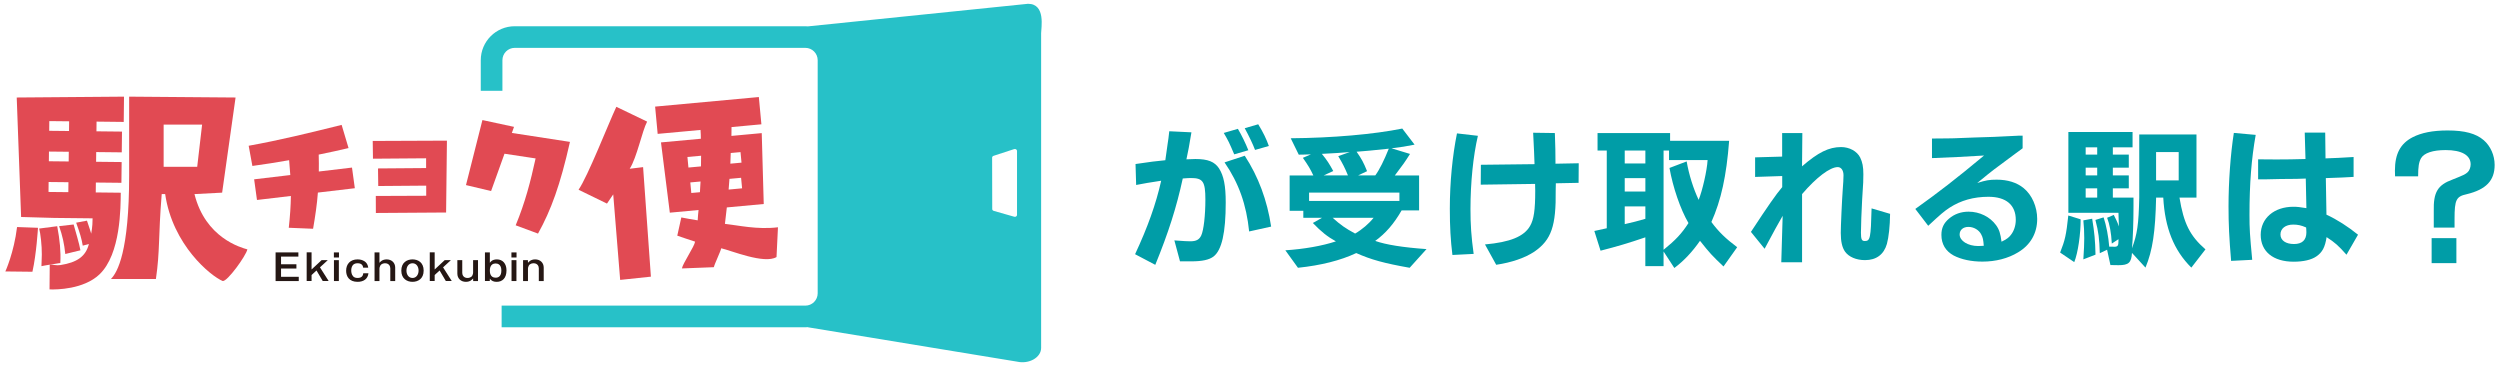
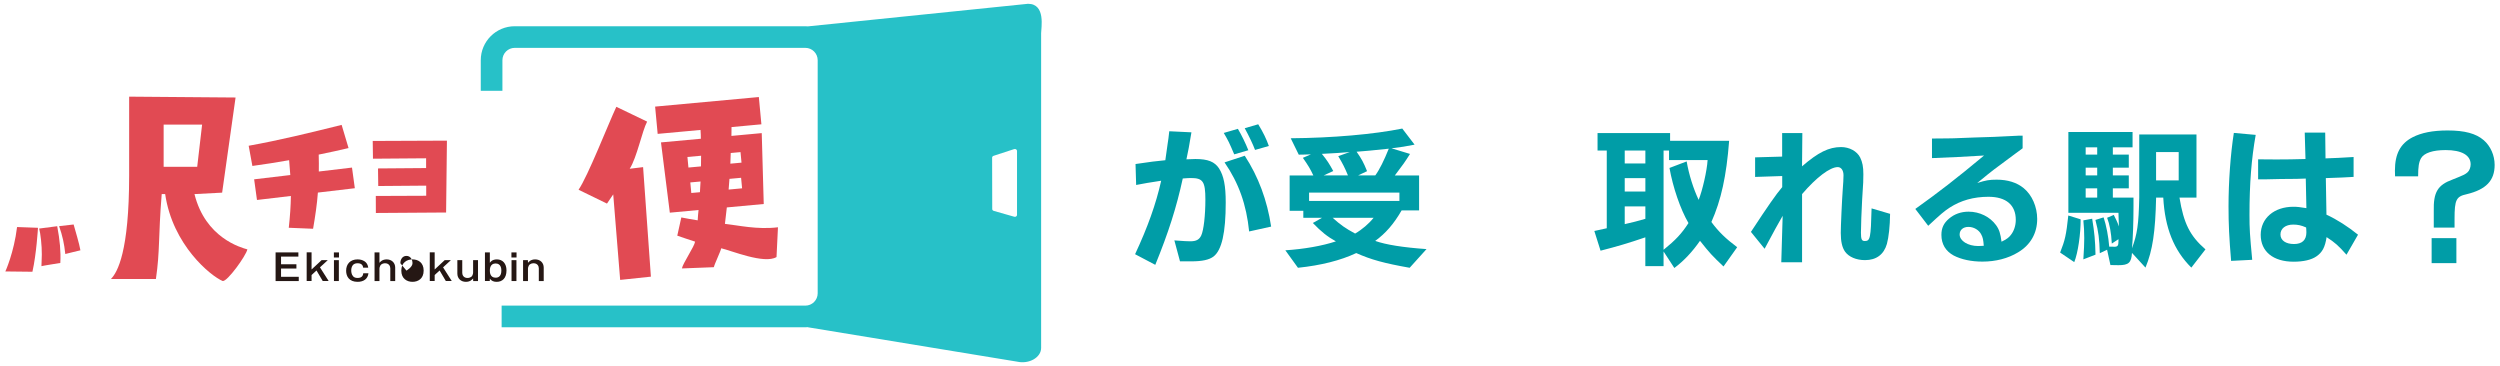
<svg xmlns="http://www.w3.org/2000/svg" id="_レイヤー_1" width="724" height="106" version="1.1" viewBox="0 0 724 106">
  <defs>
    <style>
      .st0 {
        fill: #e14a53;
      }

      .st1 {
        fill: #009da7;
      }

      .st2 {
        fill: #27c1c8;
      }

      .st3 {
        fill: #251714;
      }
    </style>
  </defs>
  <g>
    <g>
      <path class="st0" d="M56.32,56.21l8.01-.42,3.89-27.55-30.82-.25v22.83c0,22.01-3.36,28.04-5.28,29.98h13.03c1.21-8.3.65-11.89,1.68-24.59h1c2.17,14.84,13.26,23.75,16.65,25.17,1.29.29,6.75-7.27,7.16-9.16-1.88-.52-12.17-3.34-15.32-16.01ZM47.39,48.31v-12.23h11.14l-1.42,12.23h-9.72Z" />
      <g>
        <path class="st0" d="M17.47,76.15c.18-3.3-.14-6.6-.9-10.64l-5.23.68c.39,1.39.8,4.95.77,7.52-.02,1.52-.1,2.51-.11,3.37.73-.19,4.45-.74,5.47-.93Z" />
-         <path class="st0" d="M27.73,55.74l.03-2.88,7.4.08.07-6.01-7.4-.08.03-2.81,7.4.08.07-6.01-7.4-.08.03-2.81,7.87.09.08-7.32-31.07.25,1.27,34.6,9.57.27,11.13.12c0,.88-.03,2.38-.4,4.44-.14-.56-.48-1.51-1.23-3.77l-3.13.59c1.1,3.02,1.58,4.65,1.91,6.65.36-.12,1.35-.36,1.78-.48-.9,3.62-3.46,5.35-8.22,6.1-1.26.2-2.2-.15-3.12-.22l-.06,7.27c2.06.09,9.87-.02,14.43-4.32,6.26-5.91,6.15-19.61,6.2-23.68l-7.23-.08ZM19.79,55.65l-5.74-.06.03-2.88,5.74.06-.03,2.88ZM19.89,46.76l-5.74-.06.03-2.81,5.74.06-.03,2.81ZM19.99,37.94l-5.74-.06.03-2.81,5.74.06-.03,2.81Z" />
        <path class="st0" d="M23.29,72.49c-.32-1.92-1.48-5.69-1.97-7.48l-4.2.48c.99,2.85,1.48,5.1,1.79,8.07.6-.19,3.69-.88,4.38-1.07Z" />
        <path class="st0" d="M4.94,65.75l6.06.22s-.44,7.59-1.61,12.73l-7.84-.09s2.48-5.38,3.39-12.86Z" />
      </g>
    </g>
    <path class="st0" d="M187.41,35.22c-1.47,2.75-2.96,10.43-5.05,13.65l3.88-.47,2.26,31.72-8.9.94-2.01-24.77-1.81,2.67-8.23-4.01c2.7-3.91,8.56-18.92,10.94-24.02l8.92,4.29ZM220.5,36l-8.65.8c.02.87-.04,1.69-.03,2.56l8.78-.81.58,20.53-10.69.99-.55,4.76c3.56.37,9.36,1.74,15.36.99l-.42,8.62c-3.52,2.14-13.23-1.92-16.01-2.54-.18.89-1.96,4.59-2.14,5.48l-9.25.36c.26-1.48,3.62-6.34,3.82-7.76-1.71-.54-3.43-1.14-5.16-1.73l1.17-5.28c1.56.32,3.12.58,4.74.84.04-.99.15-1.99.25-2.99l-8.32.77-2.56-20.35,11.55-1.06c-.02-.87-.02-1.68-.1-2.55l-12.41,1.14-.74-7.9,30.04-2.77.74,7.9ZM199.08,45.47l.29,3.05,3.63-.33c.03-1.05,0-2.04.04-3.09l-3.96.36ZM200.19,55.89l2.51-.23c.03-1.05.14-2.05.18-3.1l-2.97.27.29,3.05ZM214.91,54.54l-.29-3.05-3.37.31-.24,3.1,3.89-.36ZM214.46,44.05l-2.84.26-.11,3.09,3.23-.3-.29-3.05Z" />
    <path class="st2" d="M297.71,1.1l-63.76,6.54c-.24-.02-.48-.04-.73-.04h-84.16c-5.42,0-9.83,4.41-9.83,9.83v8.86h6.27v-8.86c0-1.97,1.6-3.57,3.57-3.57h84.16c1.97,0,3.57,1.6,3.57,3.57v67.51c0,1.97-1.6,3.57-3.57,3.57h-87.96v6.27h87.96c.27,0,.54-.02.81-.04-.02.01-.04.03-.05.04l60.55,9.95c3.48.79,6.97-1.2,6.97-3.97V9.62c0-1.52,1.39-8.52-3.79-8.52ZM294.53,62.24c0,.37-.4.64-.79.53l-5.95-1.7c-.27-.07-.45-.3-.44-.55l-.03-14.88c0-.23.17-.43.41-.51l5.97-1.95c.4-.13.83.14.83.52v18.53Z" />
    <g>
      <path class="st0" d="M102.75,54.51l-10.69,1.26c-.25,3.4-.74,6.68-1.39,10.48l-7.04-.29c.37-3.36.57-6.3.61-9.21l-9.82,1.16-.82-5.98,10.47-1.24-.34-4.3c-3.54.62-7.14,1.2-10.64,1.67l-1.07-5.85c9.16-1.65,17.46-3.7,26.92-6.04l2,6.71c-2.61.61-5.54,1.27-8.64,1.89.04,1.73.07,3.36.03,4.9l9.61-1.14.82,5.98Z" />
      <path class="st0" d="M108.85,61.68l-.02-4.93,14.6-.06v-2.93s-13.89.11-13.89.11l-.07-5.09,13.93-.11v-2.83s-15.39.12-15.39.12l-.07-5.14,21.49-.09-.24,20.81-20.35.14Z" />
-       <path class="st0" d="M148.23,38.5l16.83,2.59c-2.82,12.52-5.49,19.79-9.25,26.56l-6.47-2.4c2.74-6.61,4.29-12.61,5.77-19.37l-9.01-1.36-3.88,10.81-7.27-1.73,4.76-18.83,9.15,1.97-.63,1.77Z" />
    </g>
    <g>
      <path class="st3" d="M86.41,73.1v1.22h-5.02v2.22h4.45v1.22h-4.45v2.41h5.13v1.22h-6.71v-8.29h6.59Z" />
      <path class="st3" d="M90.23,73.1v4.94l2.9-2.7h1.79l-2.26,2.08,2.52,3.96h-1.72l-1.8-3.05-1.43,1.31v1.73h-1.42v-8.29h1.42Z" />
      <path class="st3" d="M98.17,74.57h-1.48v-1.47h1.48v1.47ZM98.13,81.39h-1.42v-6.05h1.42v6.05Z" />
      <path class="st3" d="M106.7,79.14c-.17,1.62-1.39,2.48-3.14,2.48-2.43,0-3.32-1.57-3.32-3.21,0-1.99,1.25-3.29,3.31-3.29.34,0,2.79.01,3.09,2.39h-1.47c-.11-1.27-1.33-1.27-1.61-1.27-.42,0-1.06.08-1.43.61-.37.52-.41,1.15-.41,1.5,0,.3.04,1.11.53,1.65.2.23.56.5,1.29.5,1.5,0,1.61-.95,1.66-1.37h1.5Z" />
      <path class="st3" d="M109.89,73.1v3.01c.21-.26.79-.99,2.08-.99,1.47,0,2.48.97,2.48,2.39v3.88h-1.42v-3.7c0-.62-.4-1.45-1.51-1.45-.28,0-1.04.06-1.39.69-.17.32-.24.64-.24.83v3.63h-1.42v-8.29h1.42Z" />
-       <path class="st3" d="M122.69,78.37c0,2.39-1.68,3.25-3.23,3.25s-3.24-.87-3.24-3.25,1.67-3.25,3.24-3.25,3.23.86,3.23,3.25ZM117.71,78.37c0,1.18.65,2.13,1.76,2.13s1.75-1.01,1.75-2.13-.61-2.13-1.75-2.13-1.76.97-1.76,2.13Z" />
+       <path class="st3" d="M122.69,78.37c0,2.39-1.68,3.25-3.23,3.25s-3.24-.87-3.24-3.25,1.67-3.25,3.24-3.25,3.23.86,3.23,3.25ZM117.71,78.37s1.75-1.01,1.75-2.13-.61-2.13-1.75-2.13-1.76.97-1.76,2.13Z" />
      <path class="st3" d="M125.88,73.1v4.94l2.9-2.7h1.79l-2.26,2.08,2.52,3.96h-1.72l-1.8-3.05-1.43,1.31v1.73h-1.42v-8.29h1.42Z" />
      <path class="st3" d="M133.87,75.34v3.71c0,.61.4,1.45,1.51,1.45.28,0,1.06-.07,1.4-.69.18-.33.23-.65.23-.84v-3.63h1.42v6.05h-1.39l-.03-.76c-.2.25-.79.99-2.08.99-1.47,0-2.48-.98-2.48-2.39v-3.89h1.42Z" />
      <path class="st3" d="M141.86,73.1v3.01c.18-.26.66-.99,2.05-.99,1.69,0,2.77,1.25,2.77,3.18,0,2.26-1.2,3.32-2.85,3.32-.81,0-1.5-.23-1.97-.94l-.02.7h-1.4v-8.29h1.42ZM141.86,78.36c0,.5.05,2.06,1.68,2.06.93,0,1.65-.55,1.65-2.06,0-.41-.02-2.06-1.67-2.06s-1.66,1.69-1.66,2.06Z" />
      <path class="st3" d="M149.59,74.57h-1.48v-1.47h1.48v1.47ZM149.56,81.39h-1.42v-6.05h1.42v6.05Z" />
      <path class="st3" d="M152.88,75.34l.02.77c.21-.26.79-.99,2.08-.99,1.47,0,2.48.97,2.48,2.39v3.88h-1.42v-3.7c0-.62-.4-1.45-1.51-1.45-.28,0-1.04.06-1.39.69-.17.32-.24.64-.24.83v3.63h-1.42v-6.05h1.4Z" />
    </g>
  </g>
  <g>
    <path class="st1" d="M328.86,47.5c4.7-.7,5.58-.79,8.62-1.1.22-1.67.44-3.08.66-4.7.22-1.36.26-1.71.48-3.69l6.42.31c-.75,4.53-.84,4.92-1.45,7.82,1.1-.04,1.98-.09,2.59-.09,3.65,0,5.58.79,6.86,2.73,1.36,2.15,1.93,4.97,1.93,9.85,0,8.79-1.14,13.8-3.52,15.65-1.27.97-3.3,1.41-6.51,1.41h-3.21l-1.63-6.07c3.12.22,3.56.26,4.62.26,1.71,0,2.59-.48,3.17-1.71.7-1.54,1.19-5.76,1.19-10.37,0-5.23-.7-6.24-4.18-6.24-.57,0-1.19.04-2.37.13-1.8,8.31-4.13,15.65-7.96,25.01l-5.85-3.08c3.65-7.83,6.02-14.42,7.56-21.28-3.91.62-4.57.7-7.25,1.23l-.18-6.07ZM358.49,37.31c1.05,1.76,2.29,4.31,3.03,6.2l-4.09,1.19c-1.45-3.43-1.76-4.04-3.03-6.2l4.09-1.19ZM360.47,45.09c3.96,6.07,6.51,12.92,7.65,20.53l-6.37,1.41c-.79-7.78-2.99-13.98-7.12-20l5.85-1.93ZM364.38,35.99c1.45,2.37,2.33,4.18,3.08,6.29l-4,1.14c-.53-1.45-1.8-4.13-2.99-6.29l3.91-1.14Z" />
    <path class="st1" d="M382.85,63.07h-5.41v-2.02h-3.96v-10.24h6.86c-.88-1.89-1.49-2.9-3.03-5.1l2.33-1.01c-1.67.04-1.93.09-3.52.09l-2.33-4.75c12.05-.09,24.09-1.14,32.31-2.81l3.56,4.66c-2.95.57-3.43.66-6.68,1.06l5.36,1.63c-1.41,2.24-2.02,3.12-4.4,6.24h7.03v10.11h-5.06c-2.24,3.91-4.66,6.68-7.65,8.84,3.08,1.1,8.09,1.89,14.86,2.37l-4.88,5.41c-7.43-1.32-11.12-2.33-15.47-4.26-4.57,2.15-10.2,3.56-16.88,4.26l-3.65-5.06c5.36-.35,10.68-1.27,14.64-2.59-2.46-1.36-4.22-2.77-6.68-5.32l2.64-1.49ZM405.27,58.19v-2.42h-26.16v2.42h26.16ZM390.37,50.8c-.92-2.24-1.49-3.34-2.81-5.58l3.34-1.19c-2.59.22-3.69.31-8.09.53,1.54,1.89,2.15,2.86,3.3,4.97l-2.77,1.27h7.03ZM385.93,63.07c2.37,2.11,3.6,2.99,6.51,4.57,1.93-1.1,4-2.86,5.36-4.57h-11.87ZM398.28,50.8c1.23-1.67,2.55-4.35,3.91-7.74-5.14.53-6.29.66-9.32.88,1.45,2.07,2.02,3.12,3.03,5.63l-2.59,1.23h4.97Z" />
-     <path class="st1" d="M428,39.33c-1.36,5.76-2.15,13.58-2.15,21.23,0,4.48.22,7.91.92,12.97l-6.15.31c-.53-4.31-.75-8.18-.75-13.41,0-7.56.75-15.3,2.07-21.8l6.07.7ZM428.84,47.72l15.56-.18c-.04-1.76-.18-4.79-.4-9.1l6.29.09c.13,3.78.18,5.67.18,8.88l6.73-.13-.04,5.67-6.59.13-.04,1.98c.13,10.37-1.23,14.38-6.15,17.8-2.77,1.85-6.68,3.17-11.08,3.82l-3.25-5.89c7.3-.66,11.3-2.29,13.06-5.36,1.1-1.89,1.49-4.62,1.49-10.15,0-.44,0-1.14-.04-2.02l-15.74.22.04-5.76Z" />
    <path class="st1" d="M462.65,43.59v-5.06h21.01v2.24h17.1c-.79,10.29-2.33,17.19-5.14,23.52,2.11,2.86,4.18,4.84,7.47,7.3l-3.96,5.58c-3.34-3.17-3.91-3.78-6.81-7.43-2.2,3.17-4.62,5.76-7.43,7.87l-3.12-4.79v4.26h-5.28v-8.35c-4.75,1.63-8.31,2.68-12.97,3.87l-1.8-5.71,3.6-.79v-22.51h-2.68ZM476.5,47.33v-3.74h-5.98v3.74h5.98ZM476.5,55.46v-3.87h-5.98v3.87h5.98ZM470.52,59.77v5.14c2.81-.66,3.25-.75,5.98-1.54v-3.6h-5.98ZM488.46,46.76c.66,3.82,1.93,7.87,3.47,11.12,1.1-2.73,2.42-8.48,2.59-11.52h-11.17v-2.77h-1.58v28.75c3.47-2.81,5.23-4.66,7.21-7.74-2.37-4.09-4.48-10.29-5.5-15.96l4.97-1.89Z" />
    <path class="st1" d="M516.11,50.98l-7.83.26v-5.67l7.83-.22v-6.81h5.85l-.09,9.63c4.66-4.04,7.78-5.58,11.3-5.58,2.42,0,4.62,1.19,5.54,3.03.66,1.36.92,2.68.92,4.84,0,1.8,0,2.11-.35,7.34-.18,3.34-.35,7.52-.35,9.58,0,1.89.22,2.42,1.1,2.42,1.58,0,1.76-.79,1.98-9.45l5.36,1.58c-.04,3.65-.4,6.77-.92,8.7-.88,3.08-3.08,4.7-6.33,4.7-2.55,0-4.7-.92-5.8-2.46-.83-1.19-1.23-2.9-1.23-5.41,0-2.02.35-9.63.57-12.57.13-1.67.22-3.08.22-4.13,0-1.41-.66-2.37-1.67-2.37-2.24,0-6.2,2.99-10.33,7.82v19.74h-6.02l.4-13.45c-1.01,1.71-2.77,4.92-5.23,9.54l-3.96-4.88c4.79-7.3,7.25-10.86,9.06-12.97v-3.21Z" />
    <path class="st1" d="M572.61,53c2.46-.79,3.52-.97,5.63-.97,3.17,0,5.85.83,7.82,2.46,2.42,1.98,3.91,5.41,3.91,8.92,0,4.13-1.93,7.52-5.54,9.67-2.9,1.76-6.46,2.68-10.33,2.68-3.21,0-6.11-.62-8.31-1.76-2.33-1.27-3.56-3.3-3.56-5.98,0-1.98.66-3.39,2.2-4.7,1.54-1.32,3.47-2.02,5.67-2.02,3.21,0,6.2,1.49,7.96,3.91.92,1.27,1.27,2.42,1.58,4.79,1.45-.7,2.11-1.19,2.68-1.93.92-1.14,1.45-2.73,1.45-4.4,0-4.31-2.81-6.68-7.91-6.68-4.31,0-8,1.06-11.21,3.12-1.67,1.1-2.55,1.85-6.24,5.28l-3.74-4.88c6.77-4.84,11.78-8.7,19.91-15.47-4,.26-11.03.62-15.08.75v-5.67l4.53-.04c.92,0,2.37-.04,4.35-.13l3.43-.13,5.63-.18c2.15-.13,4.31-.22,6.46-.31.22-.04.88-.04,1.85-.04v3.65l-2.02,1.49c-6.33,4.66-6.9,5.1-10.11,7.74l-1.01.83ZM573.75,67.86c-.66-1.27-2.15-2.15-3.69-2.15s-2.55.88-2.55,2.2c0,1.85,2.42,3.34,5.36,3.34q.44,0,1.06-.04c.09,0,.26,0,.57-.04-.13-1.71-.26-2.42-.75-3.3Z" />
    <path class="st1" d="M602.55,63.51c.04,4.22-.79,9.85-1.85,12.4l-4.09-2.77c1.41-3.56,1.76-5.01,2.37-10.73l3.56,1.1ZM598.99,38.23h18.6v4.44h-5.71v2.11h4.62v3.78h-4.62v2.24h4.62v3.74h-4.62v2.68h5.98v2.64c0,4.53-.18,9.5-.44,12.05,1.54-4.18,1.93-6.81,2.11-14.68v-18.29h16.57v18.29h-4.92c1.23,7.52,3.03,11.08,7.52,14.99l-4.09,5.28c-5.06-5.01-7.65-11.47-8.13-20.27h-2.07c-.22,9.94-1.01,15.3-3.08,20.27l-3.91-4.26c-.18,2.86-.97,3.56-3.91,3.56-.53,0-1.36,0-2.33-.04l-.97-4.44-2.11,1.01c-.13-4.18-.35-6.11-1.27-9.63l2.37-.75c.79,2.33,1.41,5.63,1.63,8.48h.97c.18.04.4.04.44.04,1.06,0,1.27-.31,1.27-1.67v-.53l-1.93,1.27c-.18-3.17-.62-5.58-1.36-7.47l1.93-.83c.66,1.32.97,1.89,1.49,3.34l-.09-2.37-.04-1.58h-14.51v-23.39ZM605.89,63.33c.66,4,.88,6.29.97,10.42l-3.52,1.36c.18-2.81.26-4.53.26-6.15,0-1.85-.09-3.47-.26-5.14l2.55-.48ZM607.35,44.78v-2.11h-3.34v2.11h3.34ZM607.35,50.8v-2.24h-3.34v2.24h3.34ZM607.35,57.22v-2.68h-3.34v2.68h3.34ZM630.95,52.25v-8.22h-6.55v8.22h6.55Z" />
    <path class="st1" d="M653.25,39.06c-1.23,6.9-1.8,14.07-1.8,23.17,0,4.18.09,5.54.79,13.01l-6.11.31c-.57-6.81-.75-10.68-.75-15.74,0-7.12.57-15.12,1.54-21.32l6.33.57ZM653.95,46.14q3.82.04,5.28.04c2.68,0,5.36-.04,8.44-.13l-.22-7.65h5.93l.09,7.47c2.77-.09,4.53-.18,8.13-.4v5.76c-2.9.18-3.3.18-8.04.35l.18,10.59c3.08,1.41,6.33,3.52,9.14,5.8l-3.34,5.8c-2.37-2.68-3.34-3.52-5.76-5.1-.44,2.9-1.23,4.4-2.95,5.58-1.45,1.01-3.78,1.54-6.59,1.54-5.94,0-9.54-2.95-9.54-7.78s3.91-8.13,9.45-8.13c1.1,0,1.93.09,3.78.4l-.18-8.57c-1.49.04-2.37.09-2.64.09l-4.66.04-4.13.09h-2.37v-5.8ZM664.11,65.04c-2.24,0-3.69,1.14-3.69,2.86s1.54,2.77,3.91,2.77,3.6-1.14,3.6-3.39c0-.22,0-.62-.04-.97-.04-.35-.04-.44-.04-.44-1.41-.62-2.42-.83-3.74-.83Z" />
    <path class="st1" d="M704.82,65.92v-4.79c-.13-5.5,1.14-7.56,5.45-9.14,3.21-1.27,3.74-1.54,4.35-2.11.53-.48.88-1.41.88-2.29,0-2.64-2.59-4.13-7.25-4.13-3.69,0-6.24.84-7.12,2.37-.62,1.1-.84,2.46-.84,5.23h-6.68c-.04-.66-.04-1.32-.04-1.63,0-4.88,1.58-7.83,5.1-9.67,2.55-1.32,5.89-1.98,10.15-1.98,4.97,0,8.22.88,10.46,2.81,1.98,1.71,3.17,4.4,3.17,7.17,0,4.53-2.46,7.12-8.09,8.48-3.03.66-3.52,1.58-3.52,7.12v2.55h-6.02ZM704.2,68.96h7.17v7.25h-7.17v-7.25Z" />
  </g>
</svg>